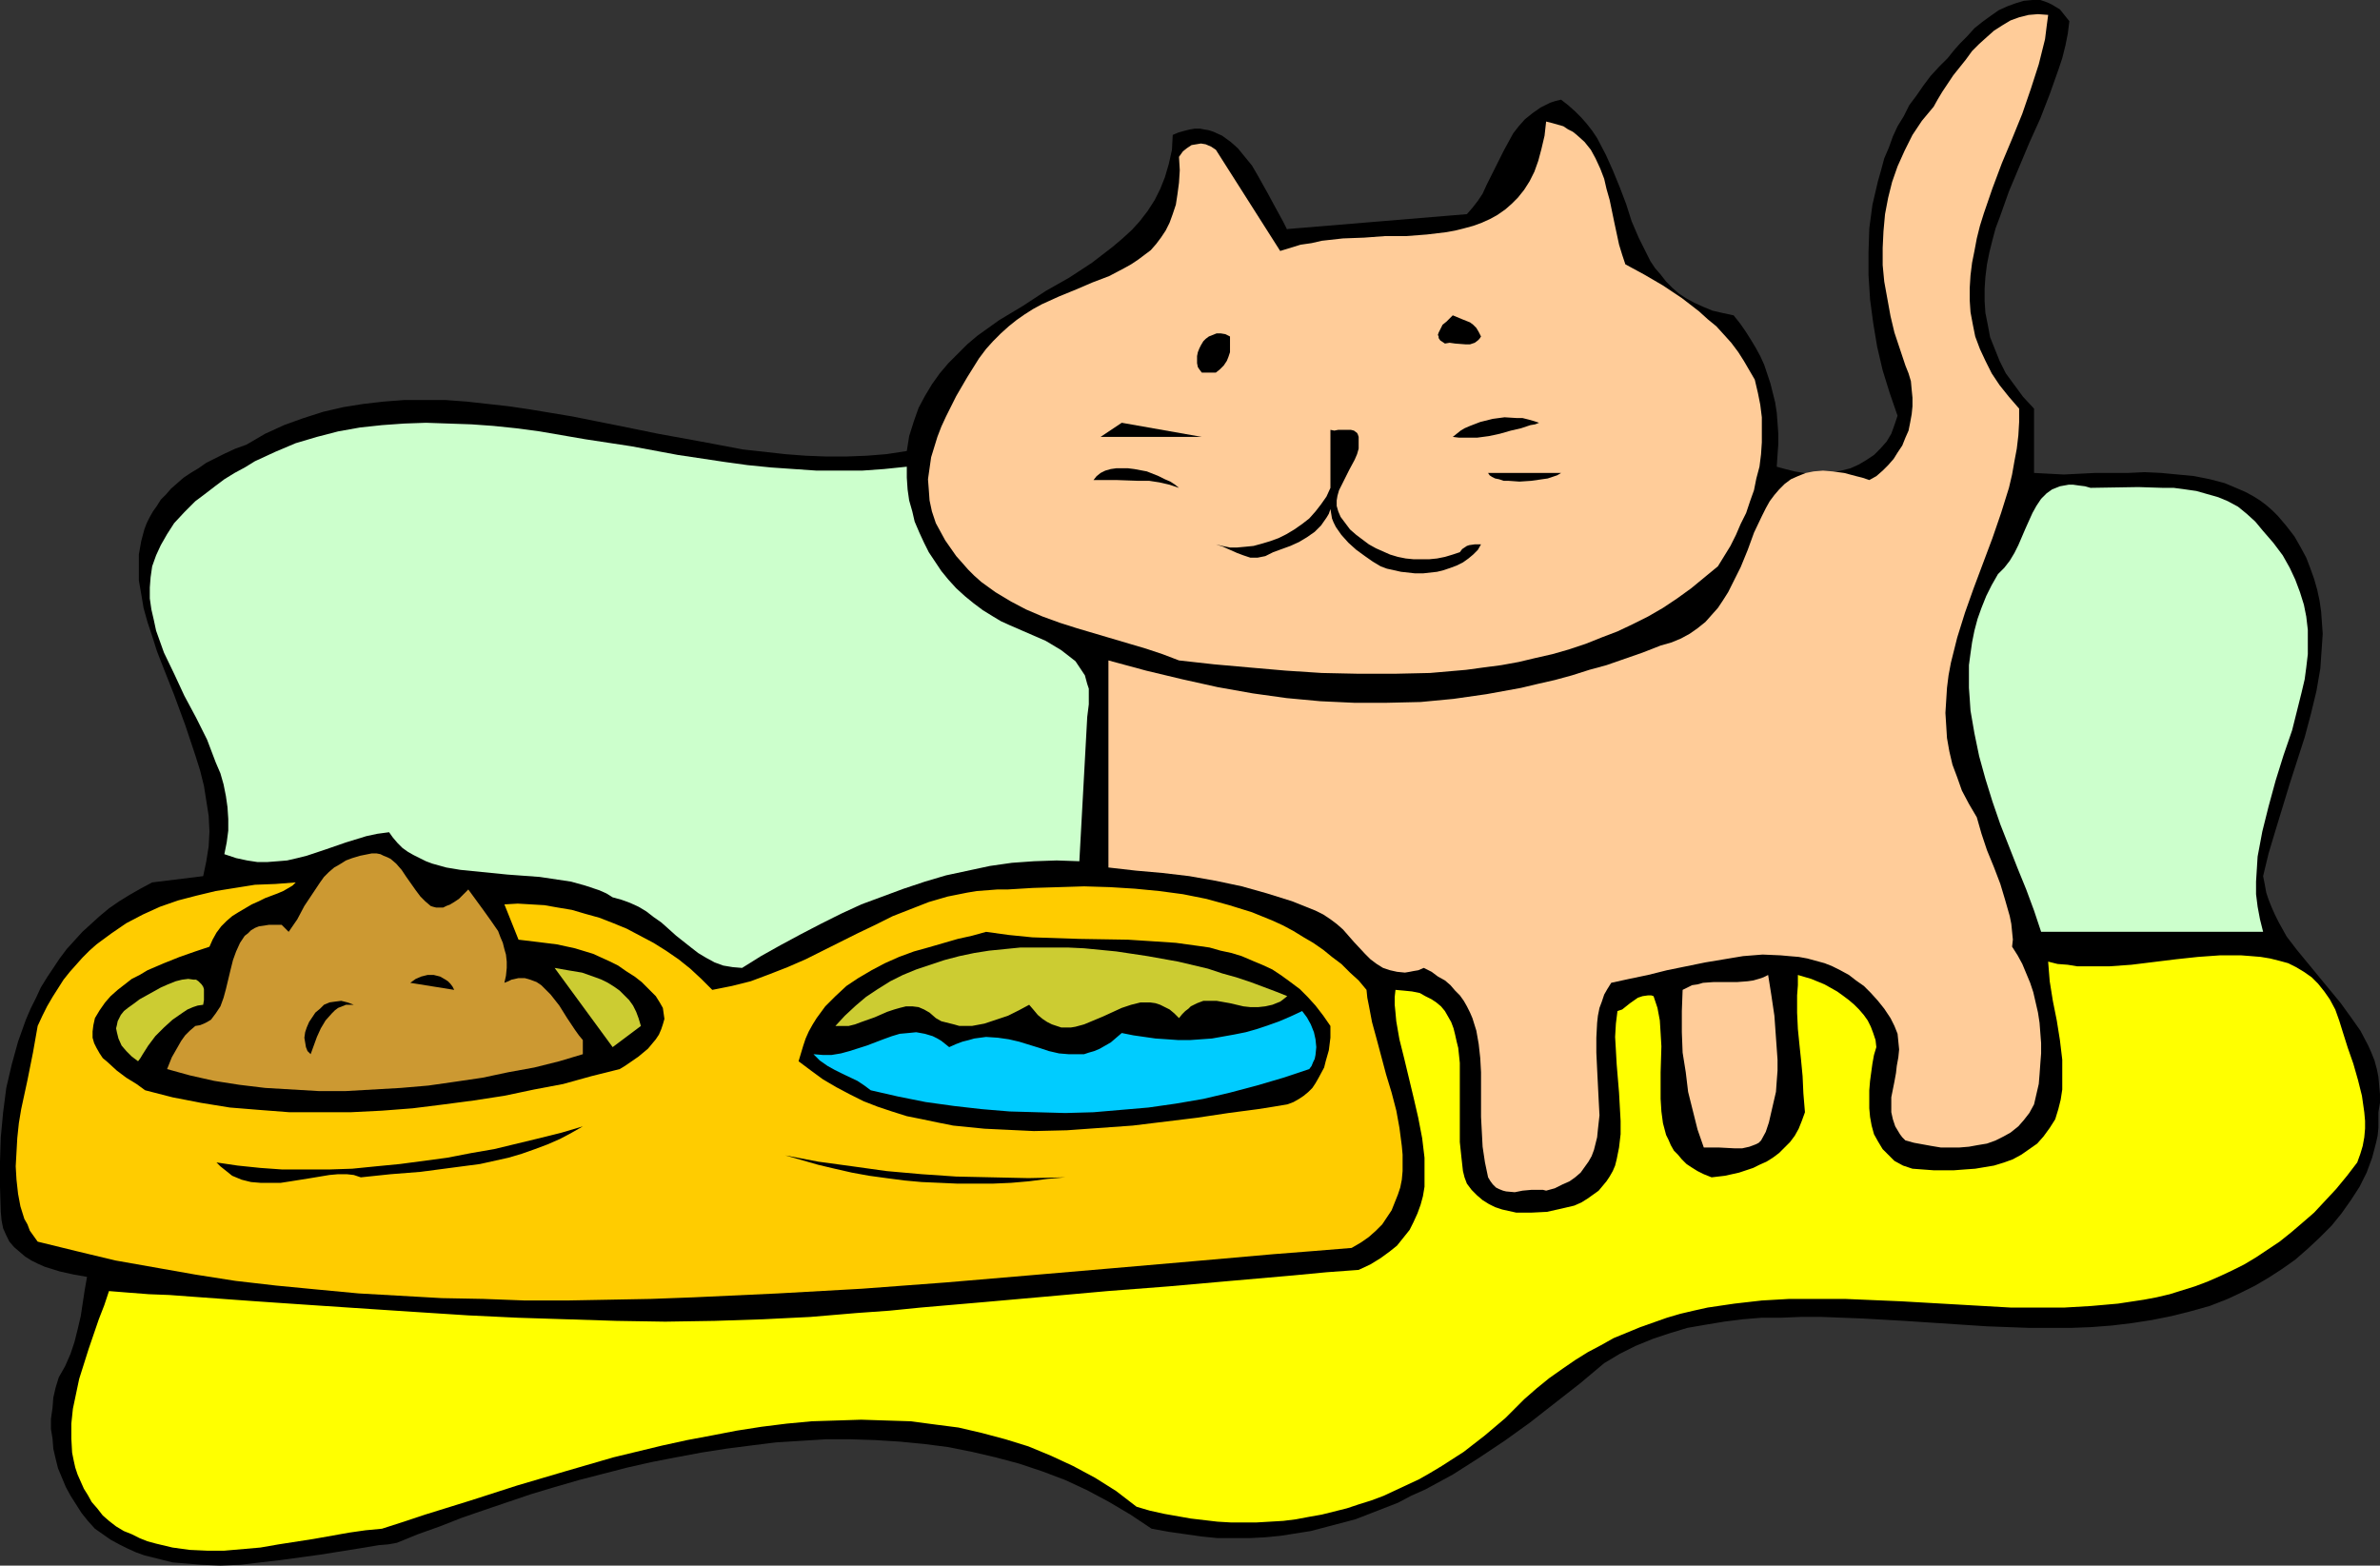
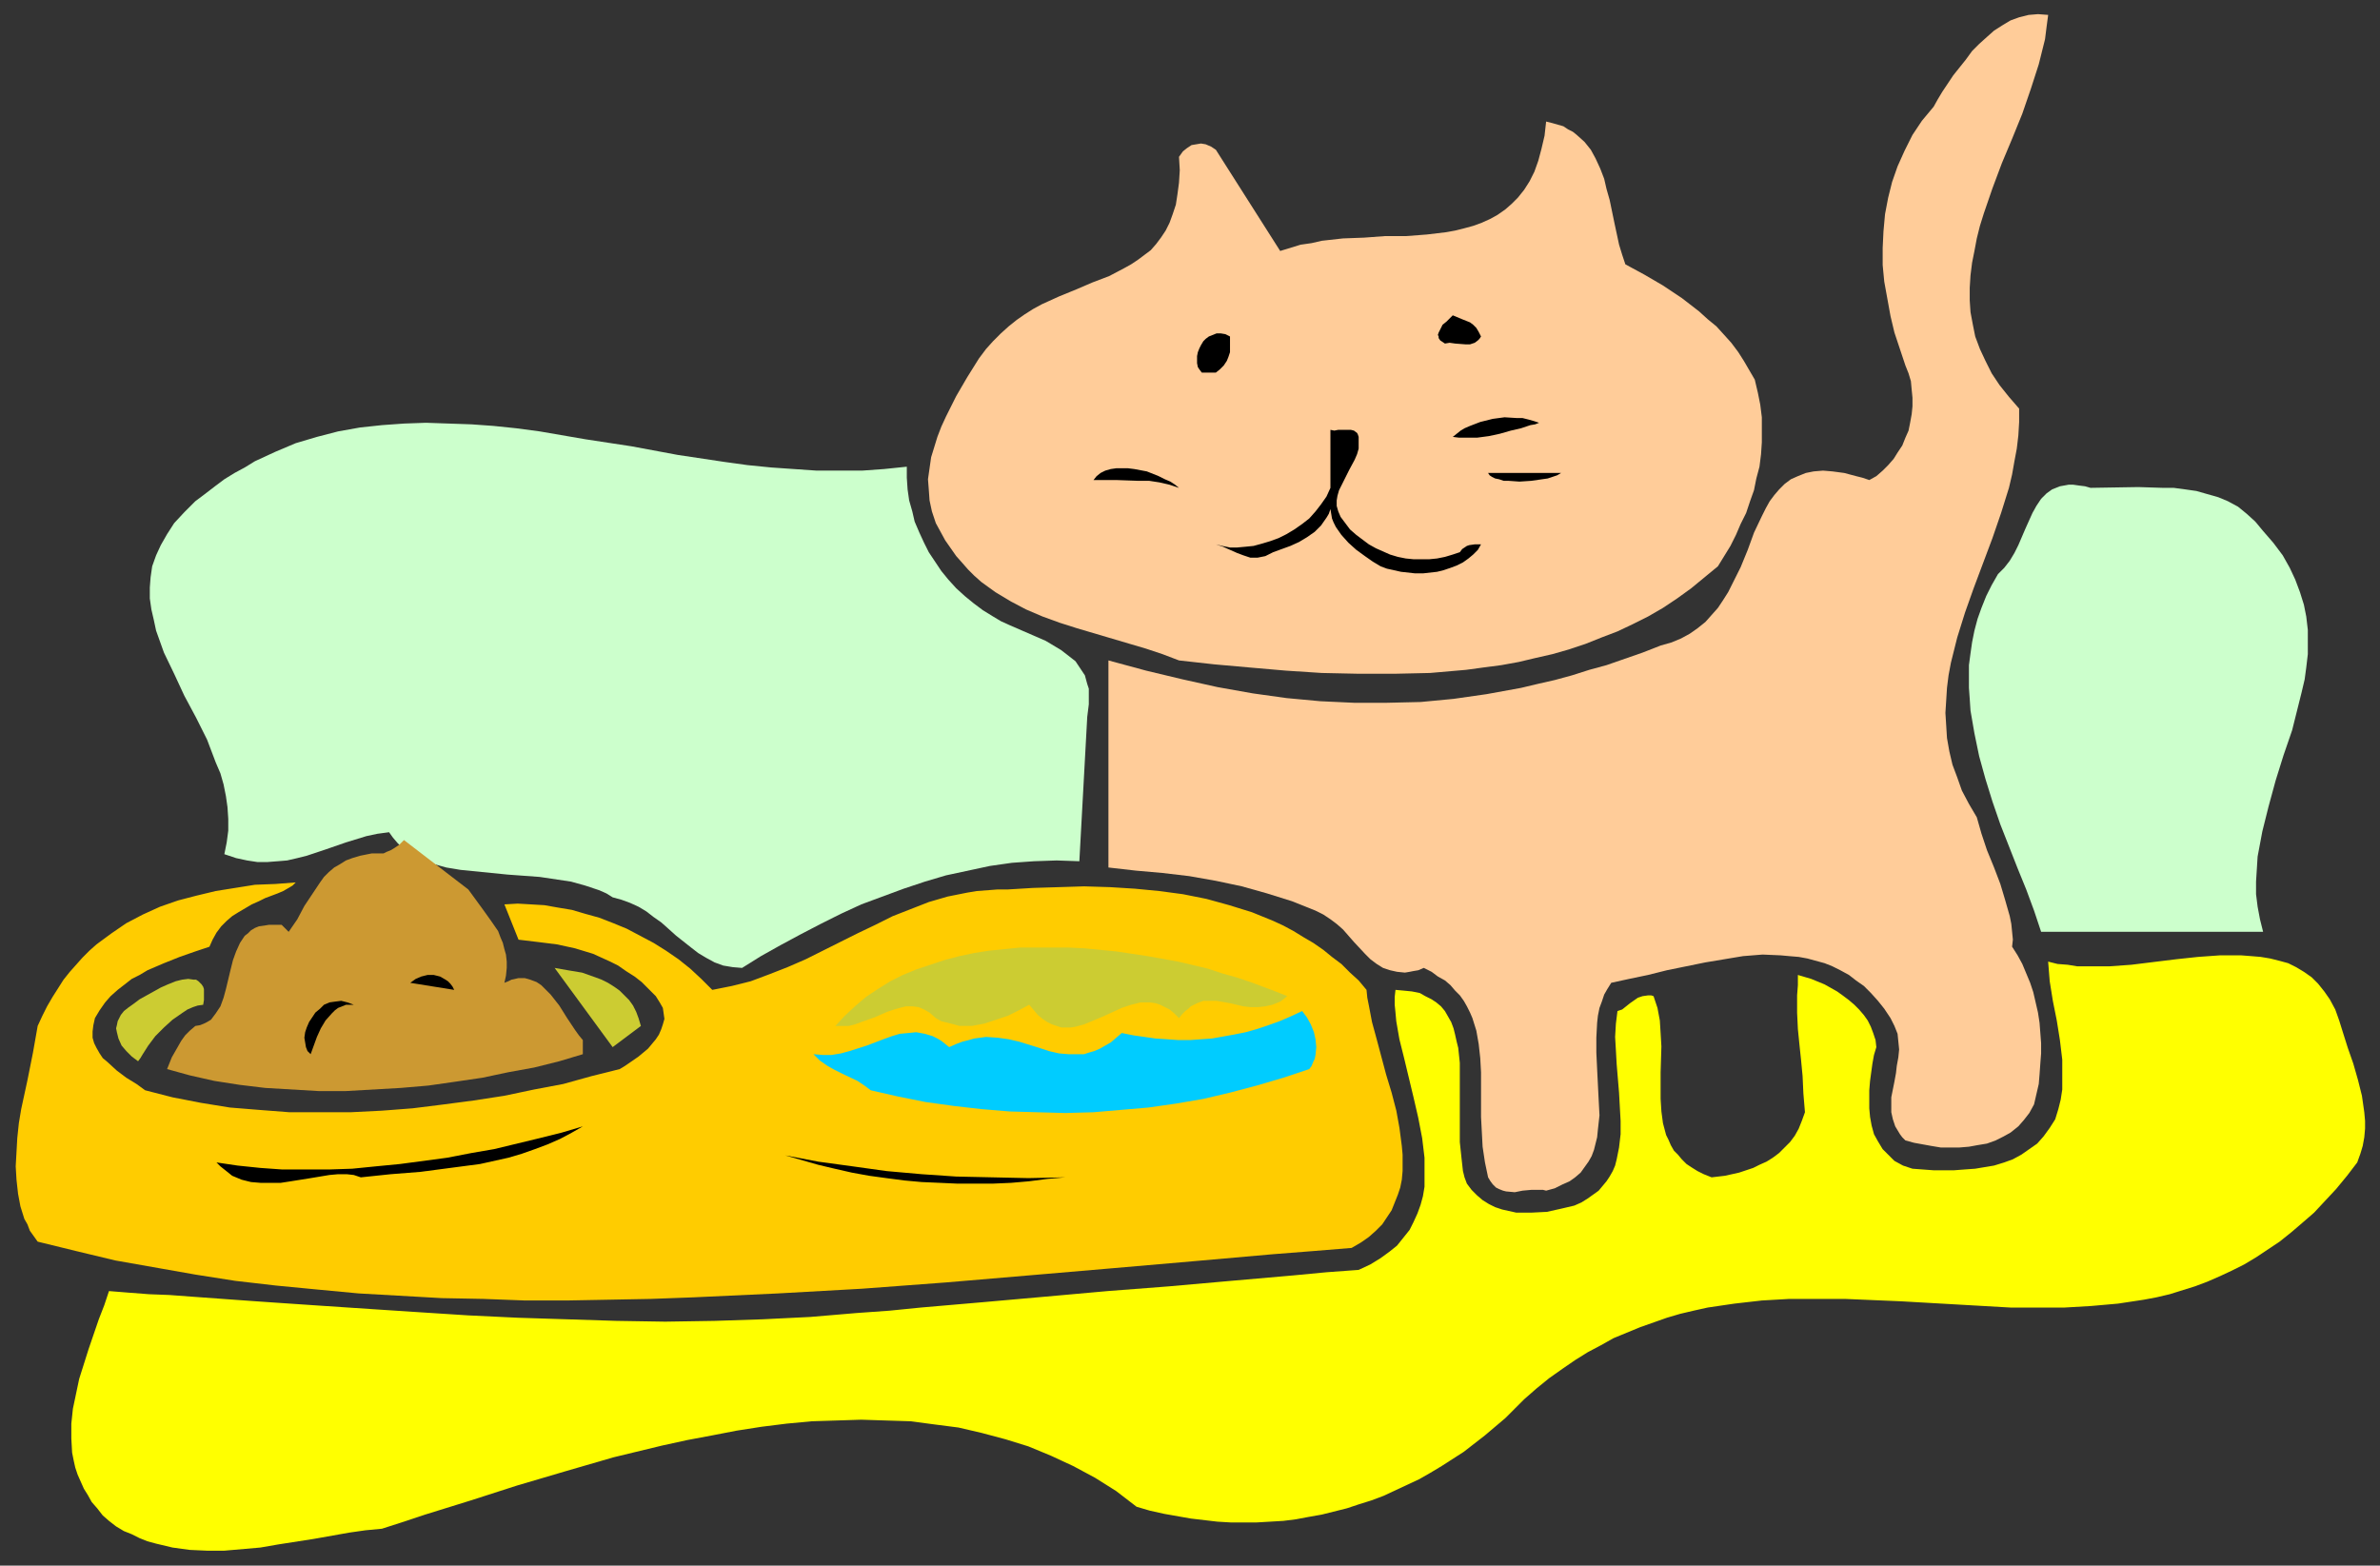
<svg xmlns="http://www.w3.org/2000/svg" xmlns:ns1="http://sodipodi.sourceforge.net/DTD/sodipodi-0.dtd" xmlns:ns2="http://www.inkscape.org/namespaces/inkscape" version="1.0" width="129.724mm" height="85.336mm" id="svg25" ns1:docname="Cat &amp; Bowl 05.wmf">
  <rect width="100%" height="100%" fill="#333333" stroke="none" />
  <ns1:namedview id="namedview25" pagecolor="#ffffff" bordercolor="#000000" borderopacity="0.25" ns2:showpageshadow="2" ns2:pageopacity="0.0" ns2:pagecheckerboard="0" ns2:deskcolor="#d1d1d1" ns2:document-units="mm" />
  <defs id="defs1">
    <pattern id="WMFhbasepattern" patternUnits="userSpaceOnUse" width="6" height="6" x="0" y="0" />
  </defs>
-   <path style="fill:#000000;fill-opacity:1;fill-rule:evenodd;stroke:none" d="m 426.3,4.363 -0.323,2.585 -0.485,2.424 -0.646,2.585 -0.808,2.424 -1.778,5.009 -1.939,5.009 -2.262,5.009 -2.101,5.009 -2.101,5.009 -1.778,5.009 -0.97,2.585 -0.646,2.424 -0.646,2.585 -0.485,2.424 -0.323,2.585 -0.162,2.424 v 2.585 l 0.162,2.424 0.485,2.424 0.485,2.585 0.97,2.424 0.97,2.424 1.293,2.585 1.778,2.424 1.778,2.424 2.262,2.424 v 0 13.25 l 3.07,0.162 3.07,0.162 3.232,-0.162 3.232,-0.162 h 6.787 l 3.394,-0.162 3.394,0.162 3.394,0.323 3.394,0.323 3.232,0.646 3.07,0.808 3.07,1.293 1.454,0.646 1.454,0.808 1.293,0.808 1.293,0.97 1.293,1.131 1.131,1.131 1.778,2.101 1.616,2.101 1.293,2.262 1.131,2.101 0.808,2.101 0.808,2.262 0.646,2.262 0.485,2.262 0.323,2.262 0.162,2.262 0.162,2.262 -0.162,2.424 -0.162,2.262 -0.162,2.424 -0.808,4.686 -1.131,4.686 -1.293,4.848 -3.07,9.534 -2.909,9.534 -1.454,4.848 -1.131,4.686 0.323,1.616 0.323,1.777 0.485,1.454 0.646,1.616 0.646,1.454 0.808,1.616 1.616,2.909 2.101,2.747 2.262,2.747 4.525,5.494 2.262,2.747 2.101,2.909 1.939,2.747 1.616,3.07 0.646,1.454 0.646,1.616 0.485,1.777 0.323,1.616 0.162,1.777 0.162,1.777 v 1.777 l -0.323,1.939 v 1.616 1.616 l -0.162,1.616 -0.323,1.454 -0.808,3.07 -1.131,3.07 -1.454,2.909 -1.778,2.747 -1.939,2.747 -2.101,2.585 -2.424,2.424 -2.424,2.262 -2.586,2.262 -2.747,1.939 -2.747,1.777 -2.747,1.616 -2.909,1.454 -2.747,1.293 -3.717,1.454 -4.04,1.131 -3.878,0.97 -4.04,0.808 -4.202,0.646 -4.04,0.485 -4.202,0.323 -4.202,0.162 h -4.363 -4.202 l -8.726,-0.323 -17.13,-1.131 -8.565,-0.485 -8.403,-0.323 h -4.202 l -4.04,0.162 h -4.04 l -3.878,0.323 -3.878,0.485 -3.878,0.646 -3.717,0.646 -3.717,1.131 -3.394,1.131 -3.555,1.454 -3.232,1.616 -3.232,1.939 -5.01,4.201 -5.171,4.04 -5.171,4.04 -5.171,3.717 -5.333,3.555 -5.333,3.393 -5.656,3.07 -2.909,1.293 -2.747,1.454 -2.909,1.131 -2.909,1.131 -2.909,1.131 -3.07,0.808 -3.07,0.808 -3.07,0.808 -3.07,0.485 -3.07,0.485 -3.232,0.323 -3.232,0.162 h -3.232 -3.394 l -3.232,-0.323 -3.394,-0.485 -3.394,-0.485 -3.555,-0.646 -4.363,-2.909 -4.363,-2.585 -4.525,-2.424 -4.525,-2.101 -4.686,-1.777 -4.848,-1.616 -4.848,-1.293 -4.848,-1.131 -4.848,-0.97 -5.01,-0.646 -5.01,-0.485 -5.171,-0.323 -5.01,-0.162 h -5.01 l -5.171,0.323 -5.171,0.323 -5.171,0.646 -5.01,0.646 -5.171,0.808 -5.171,0.97 -5.01,0.97 -5.01,1.131 -5.01,1.293 -5.01,1.293 -5.01,1.454 -4.848,1.454 -9.534,3.232 -4.686,1.616 -4.525,1.777 -4.525,1.616 -4.363,1.777 -1.778,0.323 -1.939,0.162 -3.878,0.646 -4.04,0.646 -4.04,0.646 -8.242,1.131 -4.202,0.485 -4.04,0.485 -4.202,0.162 -4.04,-0.162 -3.878,-0.323 -1.939,-0.162 -1.939,-0.485 -1.939,-0.485 -1.939,-0.485 -1.778,-0.646 -1.778,-0.808 -1.616,-0.808 -1.778,-0.97 -1.616,-1.131 -1.616,-1.131 -1.454,-1.616 -1.293,-1.616 -1.131,-1.777 -1.131,-1.777 -0.97,-1.777 -0.808,-1.939 -0.808,-1.939 -0.485,-1.939 -0.485,-2.101 -0.162,-2.101 -0.323,-1.939 v -2.101 l 0.323,-2.262 0.162,-2.101 0.485,-2.101 0.646,-2.101 1.293,-2.262 1.131,-2.585 0.808,-2.424 0.646,-2.585 0.646,-2.747 0.808,-5.332 0.485,-2.747 -2.747,-0.485 -2.909,-0.646 L 9.211,260.966 7.757,260.32 6.464,259.673 5.171,258.865 4.04,257.896 2.909,256.926 1.939,255.795 1.293,254.503 0.646,253.048 0.323,251.432 0.162,249.655 0,244.484 v -5.171 l 0.162,-5.009 0.485,-5.171 0.646,-5.009 1.131,-4.848 1.293,-4.686 0.808,-2.262 0.808,-2.262 0.97,-2.262 1.131,-2.262 0.97,-2.101 1.293,-2.101 1.293,-1.939 1.293,-1.939 1.454,-1.939 1.616,-1.777 1.616,-1.777 1.778,-1.616 1.778,-1.616 1.939,-1.616 2.101,-1.454 2.101,-1.293 2.262,-1.293 2.424,-1.293 10.504,-1.293 0.646,-3.07 0.485,-3.07 0.162,-3.07 -0.162,-3.232 -0.485,-3.07 -0.485,-3.07 -0.808,-3.232 -0.97,-3.07 -2.101,-6.302 -2.262,-6.14 -2.424,-6.14 -1.131,-2.909 -0.97,-3.07 -0.97,-2.909 -0.808,-2.909 -0.485,-2.909 -0.485,-2.747 v -2.747 -2.585 l 0.485,-2.747 0.646,-2.424 0.485,-1.293 0.646,-1.293 0.646,-1.131 0.808,-1.131 0.808,-1.293 1.131,-1.131 0.97,-1.131 1.293,-1.131 1.293,-1.131 1.454,-0.97 1.616,-0.97 1.616,-1.131 1.939,-0.97 1.939,-0.97 2.101,-0.97 2.262,-0.808 3.878,-2.262 3.878,-1.777 4.04,-1.454 4.04,-1.293 4.202,-0.97 4.04,-0.646 4.202,-0.485 4.202,-0.323 h 4.363 4.202 l 4.363,0.323 4.363,0.485 4.363,0.485 4.363,0.646 8.726,1.454 8.888,1.777 8.726,1.777 8.888,1.616 8.565,1.616 4.363,0.485 4.363,0.485 4.202,0.323 4.202,0.162 h 4.202 l 4.202,-0.162 4.04,-0.323 4.202,-0.646 0.485,-3.07 0.97,-3.07 0.97,-2.747 1.293,-2.424 1.454,-2.424 1.616,-2.262 1.778,-2.101 1.939,-1.939 1.939,-1.939 2.101,-1.777 2.262,-1.616 2.262,-1.616 4.848,-2.909 4.686,-3.07 4.848,-2.747 4.686,-3.07 2.101,-1.616 2.101,-1.616 2.101,-1.777 1.939,-1.777 1.616,-1.777 1.616,-2.101 1.454,-2.262 1.131,-2.262 0.97,-2.424 0.808,-2.747 0.646,-2.909 0.162,-3.07 1.131,-0.485 1.131,-0.323 1.293,-0.323 0.97,-0.162 h 1.131 l 0.808,0.162 0.97,0.162 0.97,0.323 1.778,0.808 1.778,1.293 1.454,1.293 1.454,1.777 1.454,1.777 1.131,1.939 2.262,4.04 1.131,2.101 0.97,1.777 0.97,1.777 0.808,1.616 v -0.162 l 37.006,-3.07 1.131,-1.293 1.131,-1.454 0.97,-1.454 0.808,-1.777 1.778,-3.555 1.778,-3.555 0.97,-1.777 0.97,-1.777 1.131,-1.454 1.293,-1.454 1.616,-1.293 1.616,-1.131 1.939,-0.97 0.97,-0.323 1.293,-0.323 1.454,1.131 1.454,1.293 1.293,1.293 1.131,1.293 1.131,1.454 0.97,1.454 1.778,3.393 1.454,3.232 1.454,3.555 1.293,3.393 1.131,3.555 1.454,3.393 1.616,3.232 0.808,1.616 0.97,1.454 1.131,1.293 1.131,1.454 1.293,1.293 1.293,1.131 1.454,0.97 1.778,0.97 1.778,0.808 1.939,0.808 2.101,0.485 2.262,0.485 1.293,1.616 1.131,1.616 1.131,1.777 0.97,1.616 0.97,1.777 0.808,1.777 0.646,1.939 0.646,1.939 0.485,1.939 0.485,1.939 0.323,2.101 0.162,2.101 0.162,2.262 v 2.101 l -0.162,2.262 -0.162,2.424 1.778,0.485 1.939,0.485 1.939,0.323 1.939,0.162 1.939,-0.162 1.939,-0.162 1.778,-0.323 1.939,-0.485 1.778,-0.808 1.616,-0.97 1.454,-0.97 1.293,-1.293 1.293,-1.454 0.97,-1.616 0.646,-1.777 0.646,-1.939 -1.616,-4.686 -1.454,-4.686 -1.131,-4.848 -0.808,-4.848 -0.646,-4.848 -0.323,-5.009 v -4.848 l 0.162,-4.848 0.646,-4.848 1.131,-4.848 0.646,-2.262 0.646,-2.424 0.97,-2.262 0.808,-2.262 0.97,-2.101 1.293,-2.101 1.131,-2.262 1.454,-1.939 1.454,-2.101 1.454,-1.939 1.778,-1.939 1.778,-1.777 1.293,-1.616 1.293,-1.454 1.454,-1.454 1.454,-1.616 1.616,-1.293 1.778,-1.293 1.616,-1.131 1.778,-0.808 1.778,-0.646 1.616,-0.485 L 418.705,0 h 1.616 l 0.97,0.323 0.808,0.323 0.646,0.323 0.808,0.485 0.808,0.485 0.646,0.808 0.646,0.808 z" id="path1" />
  <path style="fill:#ffcc99;fill-opacity:1;fill-rule:evenodd;stroke:none" d="m 421.937,3.07 -0.323,2.424 -0.323,2.585 -0.646,2.585 -0.646,2.585 -1.616,5.009 -1.778,5.171 -2.101,5.171 -2.101,5.009 -1.939,5.171 -1.778,5.171 -0.808,2.585 -0.646,2.585 -0.485,2.585 -0.485,2.424 -0.323,2.585 -0.162,2.585 v 2.585 l 0.162,2.424 0.485,2.585 0.485,2.424 0.97,2.585 1.131,2.424 1.293,2.585 1.616,2.424 1.939,2.424 2.101,2.424 v 2.747 l -0.162,2.747 -0.323,2.747 -0.485,2.585 -0.485,2.747 -0.646,2.747 -1.616,5.171 -1.778,5.171 -1.939,5.171 -1.939,5.171 -1.778,5.009 -1.616,5.171 -0.646,2.585 -0.646,2.585 -0.485,2.585 -0.323,2.585 -0.162,2.585 -0.162,2.585 0.162,2.585 0.162,2.585 0.485,2.747 0.646,2.747 0.97,2.585 0.97,2.747 1.454,2.747 1.616,2.747 0.97,3.393 1.131,3.393 1.454,3.555 1.293,3.393 0.97,3.232 0.97,3.393 0.323,1.616 0.162,1.616 0.162,1.616 -0.162,1.454 1.131,1.777 0.97,1.777 0.808,1.939 0.808,1.939 0.646,1.939 0.485,2.101 0.485,2.101 0.323,2.101 0.162,2.101 0.162,2.101 v 2.101 l -0.162,2.101 -0.162,2.262 -0.162,1.939 -0.485,2.101 -0.485,2.101 -0.97,1.777 -1.131,1.454 -1.131,1.293 -1.616,1.293 -1.454,0.808 -1.616,0.808 -1.778,0.646 -1.939,0.323 -1.778,0.323 -1.939,0.162 h -1.939 -1.939 l -1.939,-0.323 -1.778,-0.323 -1.778,-0.323 -1.778,-0.485 -0.646,-0.646 -0.485,-0.646 -0.97,-1.616 -0.485,-1.454 -0.323,-1.454 v -1.616 -1.454 l 0.646,-3.232 0.323,-1.777 0.162,-1.454 0.323,-1.777 0.162,-1.616 -0.162,-1.616 -0.162,-1.616 -0.646,-1.616 -0.808,-1.616 -1.293,-1.939 -1.293,-1.616 -1.454,-1.616 -1.454,-1.454 -1.616,-1.131 -1.454,-1.131 -1.778,-0.97 -1.616,-0.808 -1.616,-0.646 -1.778,-0.485 -1.778,-0.485 -1.778,-0.323 -1.939,-0.162 -1.778,-0.162 -3.717,-0.162 -4.04,0.323 -3.878,0.646 -3.878,0.646 -7.918,1.616 -3.878,0.97 -3.878,0.808 -3.717,0.808 -0.808,1.293 -0.646,1.131 -0.485,1.454 -0.485,1.293 -0.323,1.616 -0.162,1.454 -0.162,3.07 v 3.07 l 0.162,3.393 0.323,6.464 0.162,3.07 -0.323,2.909 -0.162,1.616 -0.323,1.293 -0.323,1.293 -0.485,1.293 -0.646,1.131 -0.808,1.131 -0.808,1.131 -1.131,0.97 -1.131,0.808 -1.454,0.646 -1.616,0.808 -1.778,0.485 -0.646,-0.162 h -0.808 -1.616 l -1.778,0.162 -1.616,0.323 -1.778,-0.162 -0.646,-0.162 -0.808,-0.323 -0.646,-0.323 -0.646,-0.646 -0.485,-0.646 -0.485,-0.808 -0.646,-3.07 -0.485,-3.232 -0.162,-3.07 -0.162,-3.07 v -9.211 l -0.162,-2.909 -0.323,-2.909 -0.485,-2.747 -0.808,-2.585 -0.485,-1.131 -0.646,-1.293 -0.646,-1.131 -0.808,-1.131 -0.97,-0.97 -0.97,-1.131 -1.131,-0.97 -1.454,-0.808 -1.293,-0.97 -1.616,-0.808 -1.131,0.485 -0.97,0.162 -0.808,0.162 -0.97,0.162 -1.616,-0.162 -1.454,-0.323 -1.454,-0.485 -1.293,-0.808 -1.293,-0.97 -1.131,-1.131 -2.262,-2.424 -2.262,-2.585 -1.293,-1.131 -1.293,-0.97 -1.454,-0.97 -1.616,-0.808 -2.424,-0.97 -2.424,-0.97 -5.171,-1.616 -5.171,-1.454 -5.333,-1.131 -5.494,-0.97 -5.494,-0.646 -5.494,-0.485 -5.656,-0.646 v -42.659 l 7.757,2.101 7.434,1.777 7.272,1.616 7.272,1.293 6.949,0.97 6.949,0.646 6.949,0.323 h 6.787 l 6.949,-0.162 6.787,-0.646 6.787,-0.97 7.11,-1.293 3.394,-0.808 3.555,-0.808 3.555,-0.97 3.555,-1.131 3.555,-0.97 3.717,-1.293 3.717,-1.293 3.717,-1.454 2.262,-0.646 1.939,-0.808 1.778,-0.97 1.616,-1.131 1.616,-1.293 1.293,-1.454 1.293,-1.454 0.97,-1.454 1.131,-1.777 0.808,-1.616 1.778,-3.555 1.454,-3.555 1.293,-3.555 1.616,-3.393 0.808,-1.616 0.808,-1.454 0.97,-1.293 0.97,-1.131 1.131,-1.131 1.293,-0.97 1.454,-0.646 1.616,-0.646 1.616,-0.323 1.939,-0.162 1.939,0.162 2.424,0.323 2.424,0.646 1.293,0.323 1.454,0.485 1.454,-0.808 1.293,-1.131 1.131,-1.131 1.131,-1.293 0.808,-1.293 0.97,-1.454 0.646,-1.616 0.646,-1.454 0.323,-1.616 0.323,-1.777 0.162,-1.616 v -1.777 l -0.162,-1.616 -0.162,-1.777 -0.485,-1.616 -0.646,-1.616 -1.131,-3.393 -1.131,-3.393 -0.808,-3.393 -0.646,-3.555 -0.646,-3.555 -0.323,-3.393 v -3.555 l 0.162,-3.393 0.323,-3.555 0.646,-3.393 0.808,-3.232 1.131,-3.232 1.454,-3.232 1.616,-3.232 1.939,-2.909 2.424,-2.909 0.808,-1.454 0.97,-1.616 2.262,-3.393 2.586,-3.232 1.293,-1.777 1.454,-1.454 1.616,-1.454 1.454,-1.293 1.778,-1.131 1.616,-0.97 1.778,-0.646 1.939,-0.485 1.939,-0.162 z" id="path2" />
  <path style="fill:#ffcc99;fill-opacity:1;fill-rule:evenodd;stroke:none" d="m 334.835,54.455 3.878,2.101 3.878,2.262 3.878,2.585 3.555,2.747 1.778,1.616 1.778,1.454 1.616,1.777 1.454,1.616 1.454,1.939 1.131,1.777 1.131,1.939 1.131,1.939 0.646,2.747 0.485,2.424 0.323,2.585 v 2.585 2.585 l -0.162,2.424 -0.323,2.585 -0.646,2.424 -0.485,2.424 -0.808,2.262 -0.808,2.424 -1.131,2.262 -0.97,2.262 -1.131,2.262 -2.586,4.201 -2.747,2.262 -2.747,2.262 -2.909,2.101 -2.909,1.939 -3.07,1.777 -3.232,1.616 -3.07,1.454 -3.394,1.293 -3.232,1.293 -3.394,1.131 -3.394,0.97 -3.555,0.808 -3.394,0.808 -3.555,0.646 -3.717,0.485 -3.555,0.485 -3.717,0.323 -3.717,0.323 -7.272,0.162 h -7.434 l -7.595,-0.162 -7.434,-0.485 -7.434,-0.646 -7.272,-0.646 -7.272,-0.808 -3.394,-1.293 -3.394,-1.131 -7.11,-2.101 -7.11,-2.101 -3.555,-1.131 -3.555,-1.293 -3.394,-1.454 -3.07,-1.616 -3.232,-1.939 -2.909,-2.101 -1.454,-1.293 -1.293,-1.293 -1.131,-1.293 -1.293,-1.454 -1.131,-1.616 -1.131,-1.616 -0.97,-1.777 -0.97,-1.777 -0.808,-2.424 -0.485,-2.262 -0.162,-2.262 -0.162,-2.101 0.323,-2.262 0.323,-2.262 0.646,-2.101 0.646,-2.101 0.808,-2.101 0.97,-2.101 2.101,-4.201 2.262,-3.878 2.424,-3.878 1.454,-1.939 1.454,-1.616 1.616,-1.616 1.616,-1.454 1.616,-1.293 1.616,-1.131 1.778,-1.131 1.778,-0.97 3.555,-1.616 3.555,-1.454 3.394,-1.454 3.394,-1.293 3.07,-1.616 1.454,-0.808 1.454,-0.97 1.293,-0.97 1.293,-0.97 1.131,-1.293 0.97,-1.293 0.97,-1.454 0.808,-1.616 0.646,-1.777 0.646,-1.939 0.323,-2.101 0.323,-2.424 0.162,-2.585 -0.162,-2.747 0.808,-1.131 0.808,-0.646 0.97,-0.646 0.97,-0.162 0.97,-0.162 0.97,0.162 1.131,0.485 0.97,0.646 13.251,20.845 2.101,-0.646 2.101,-0.646 2.262,-0.323 2.101,-0.485 4.363,-0.485 4.363,-0.162 4.363,-0.323 h 4.363 l 4.202,-0.323 4.04,-0.485 1.778,-0.323 1.939,-0.485 1.778,-0.485 1.778,-0.646 1.778,-0.808 1.454,-0.808 1.616,-1.131 1.293,-1.131 1.293,-1.293 1.293,-1.616 1.131,-1.777 0.97,-1.939 0.808,-2.262 0.646,-2.424 0.646,-2.747 0.323,-2.909 1.293,0.323 1.131,0.323 1.131,0.323 0.97,0.646 0.97,0.485 0.808,0.646 1.616,1.454 1.293,1.616 0.97,1.777 0.97,2.101 0.808,2.101 0.485,2.101 0.646,2.262 0.97,4.686 0.97,4.524 0.646,2.101 z" id="path3" />
  <path style="fill:#000000;fill-opacity:1;fill-rule:evenodd;stroke:none" d="m 305.1,69.322 -0.323,0.485 -0.323,0.323 -0.646,0.485 -0.97,0.323 h -0.97 l -2.101,-0.162 -1.131,-0.162 -0.97,0.162 -0.485,-0.323 -0.485,-0.323 -0.323,-0.485 v -0.323 l -0.162,-0.323 0.162,-0.485 0.323,-0.646 0.485,-0.97 0.808,-0.646 0.646,-0.646 0.646,-0.646 1.939,0.808 1.616,0.646 0.646,0.485 0.646,0.646 0.485,0.808 z" id="path4" />
  <path style="fill:#000000;fill-opacity:1;fill-rule:evenodd;stroke:none" d="m 253.389,69.322 v 1.131 0.97 1.131 l -0.323,0.97 -0.323,0.808 -0.646,0.97 -0.808,0.808 -0.808,0.646 h -2.909 l -0.485,-0.646 -0.323,-0.485 -0.162,-0.808 v -1.454 l 0.162,-0.808 0.323,-0.808 0.323,-0.646 0.485,-0.808 0.485,-0.485 0.646,-0.485 0.808,-0.323 0.808,-0.323 h 0.808 l 0.97,0.162 z" id="path5" />
  <path style="fill:#000000;fill-opacity:1;fill-rule:evenodd;stroke:none" d="m 317.059,87.096 -0.808,0.323 -0.97,0.162 -1.939,0.646 -2.101,0.485 -2.262,0.646 -2.262,0.485 -2.424,0.323 h -2.424 -1.293 l -1.293,-0.162 0.808,-0.646 0.808,-0.646 0.808,-0.485 1.131,-0.485 2.101,-0.808 2.586,-0.646 2.424,-0.323 2.586,0.162 h 1.131 l 1.293,0.323 1.131,0.323 z" id="path6" />
  <path style="fill:#ccffcc;fill-opacity:1;fill-rule:evenodd;stroke:none" d="m 186.809,96.145 v 2.262 l 0.162,2.424 0.323,2.262 0.646,2.262 0.485,2.101 0.97,2.262 0.97,2.101 0.97,1.939 1.293,1.939 1.293,1.939 1.454,1.777 1.616,1.777 1.778,1.616 1.778,1.454 1.939,1.454 2.101,1.293 1.616,0.97 1.778,0.808 3.717,1.616 3.717,1.616 1.616,0.97 1.616,0.97 1.454,1.131 1.454,1.131 0.97,1.454 0.97,1.454 0.485,1.777 0.323,0.97 v 1.131 0.97 1.131 l -0.162,1.293 -0.162,1.293 -1.616,29.571 v 0.162 l -4.686,-0.162 -4.686,0.162 -4.525,0.323 -4.525,0.646 -4.525,0.97 -4.525,0.97 -4.363,1.293 -4.363,1.454 -4.363,1.616 -4.363,1.616 -4.202,1.939 -4.202,2.101 -4.04,2.101 -4.202,2.262 -4.04,2.262 -3.878,2.424 -1.939,-0.162 -1.939,-0.323 -1.778,-0.646 -1.778,-0.97 -1.616,-0.97 -1.454,-1.131 -3.07,-2.424 -1.616,-1.454 -1.454,-1.293 -1.616,-1.131 -1.454,-1.131 -1.616,-0.97 -1.778,-0.808 -1.778,-0.646 -1.778,-0.485 -1.293,-0.808 -1.454,-0.646 -2.909,-0.97 -2.909,-0.808 -3.232,-0.485 -3.232,-0.485 -6.626,-0.485 -3.232,-0.323 -3.232,-0.323 -3.232,-0.323 -2.909,-0.485 -2.909,-0.808 -1.293,-0.485 -1.293,-0.646 -1.293,-0.646 -1.131,-0.646 -1.131,-0.808 -0.97,-0.97 -0.97,-1.131 -0.808,-1.131 -2.424,0.323 -2.262,0.485 -2.101,0.646 -2.101,0.646 -4.202,1.454 -3.878,1.293 -1.939,0.485 -2.101,0.485 -1.939,0.162 -2.101,0.162 H 53.005 l -2.101,-0.323 -2.262,-0.485 -2.424,-0.808 0.485,-2.424 0.323,-2.424 v -2.424 l -0.162,-2.424 -0.323,-2.262 -0.485,-2.424 -0.646,-2.262 -0.97,-2.262 -1.778,-4.686 -2.262,-4.524 -2.424,-4.524 -2.101,-4.524 -2.101,-4.363 -0.808,-2.262 -0.808,-2.262 -0.485,-2.262 -0.485,-2.101 -0.323,-2.262 v -2.262 l 0.162,-2.101 0.323,-2.262 0.808,-2.262 0.97,-2.101 1.293,-2.262 1.454,-2.262 2.101,-2.262 0.97,-0.97 1.293,-1.293 1.939,-1.454 2.101,-1.616 1.939,-1.454 2.101,-1.293 2.101,-1.131 2.101,-1.293 4.202,-1.939 4.202,-1.777 4.363,-1.293 4.363,-1.131 4.525,-0.808 4.525,-0.485 4.525,-0.323 4.525,-0.162 4.686,0.162 4.686,0.162 4.525,0.323 4.686,0.485 4.848,0.646 9.373,1.616 9.534,1.454 9.534,1.777 9.696,1.454 4.686,0.646 4.848,0.485 4.686,0.323 4.686,0.323 h 4.686 4.686 l 4.525,-0.323 z" id="path7" />
-   <path style="fill:#000000;fill-opacity:1;fill-rule:evenodd;stroke:none" d="m 226.725,90.005 4.363,-2.909 16.483,2.909 z" id="path8" />
  <path style="fill:#000000;fill-opacity:1;fill-rule:evenodd;stroke:none" d="m 279.891,90.005 v 1.131 1.293 l -0.323,1.131 -0.485,1.131 -1.131,2.101 -1.131,2.262 -0.97,1.939 -0.323,1.131 -0.162,0.97 v 1.131 l 0.323,1.131 0.485,1.131 0.97,1.293 0.97,1.293 1.293,1.131 1.293,0.97 1.293,0.97 1.454,0.808 1.454,0.646 1.454,0.646 1.616,0.485 1.616,0.323 1.616,0.162 h 1.616 1.616 l 1.616,-0.162 1.616,-0.323 1.616,-0.485 1.454,-0.485 0.485,-0.646 0.485,-0.323 0.485,-0.323 0.485,-0.162 1.131,-0.162 h 1.293 l -0.646,1.131 -0.97,0.97 -0.97,0.808 -1.131,0.808 -1.293,0.646 -1.293,0.485 -1.454,0.485 -1.293,0.323 -1.454,0.162 -1.454,0.162 h -1.616 l -1.454,-0.162 -1.454,-0.162 -1.454,-0.323 -1.454,-0.323 -1.293,-0.485 -1.616,-0.97 -1.616,-1.131 -1.778,-1.293 -1.616,-1.454 -1.454,-1.616 -1.131,-1.616 -0.485,-0.97 -0.323,-0.808 -0.162,-0.97 -0.162,-0.97 -0.323,0.97 -0.485,0.808 -1.131,1.616 -1.293,1.293 -1.616,1.131 -1.616,0.97 -1.778,0.808 -3.555,1.293 -0.97,0.485 -0.646,0.323 -0.808,0.162 -0.808,0.162 h -1.454 l -1.454,-0.485 -1.293,-0.485 -1.454,-0.646 -1.454,-0.646 -1.454,-0.485 1.293,0.323 1.616,0.323 h 1.454 l 1.778,-0.162 1.616,-0.162 1.778,-0.485 1.616,-0.485 1.778,-0.646 1.616,-0.808 1.616,-0.97 1.616,-1.131 1.454,-1.131 1.293,-1.454 1.131,-1.454 1.131,-1.616 0.808,-1.777 V 88.551 l 0.808,0.162 0.808,-0.162 h 1.778 0.808 l 0.646,0.162 0.646,0.485 0.162,0.323 z" id="path9" />
  <path style="fill:#000000;fill-opacity:1;fill-rule:evenodd;stroke:none" d="m 242.885,100.508 -1.939,-0.646 -2.101,-0.485 -2.101,-0.323 h -2.262 l -4.525,-0.162 h -4.686 l 0.646,-0.808 0.808,-0.646 0.97,-0.485 1.131,-0.323 1.131,-0.162 h 1.131 1.293 l 1.293,0.162 2.586,0.485 2.424,0.97 1.293,0.646 1.131,0.485 0.97,0.646 z" id="path10" />
  <path style="fill:#000000;fill-opacity:1;fill-rule:evenodd;stroke:none" d="m 321.584,97.438 -0.808,0.485 -0.97,0.323 -0.97,0.323 -1.131,0.162 -2.262,0.323 -2.424,0.162 -2.262,-0.162 h -0.97 l -0.97,-0.323 -0.808,-0.162 -0.646,-0.323 -0.485,-0.323 -0.323,-0.485 z" id="path11" />
  <path style="fill:#ccffcc;fill-opacity:1;fill-rule:evenodd;stroke:none" d="m 466.215,109.396 2.101,2.424 1.939,2.585 1.454,2.585 1.131,2.424 0.97,2.585 0.808,2.585 0.485,2.424 0.323,2.747 v 2.585 2.424 l -0.323,2.747 -0.323,2.424 -0.646,2.747 -0.646,2.585 -1.293,5.171 -1.778,5.171 -1.616,5.171 -1.454,5.332 -1.293,5.171 -0.485,2.585 -0.485,2.585 -0.162,2.585 -0.162,2.585 v 2.585 l 0.323,2.585 0.485,2.585 0.646,2.585 h -45.733 l -1.454,-4.363 -1.616,-4.363 -1.778,-4.363 -1.778,-4.524 -1.778,-4.524 -1.616,-4.686 -1.454,-4.686 -1.293,-4.686 -0.97,-4.686 -0.808,-4.686 -0.162,-2.424 -0.162,-2.262 v -2.424 -2.262 l 0.323,-2.424 0.323,-2.262 0.485,-2.424 0.646,-2.424 0.808,-2.262 0.97,-2.424 1.131,-2.262 1.293,-2.262 1.293,-1.293 1.131,-1.454 0.97,-1.616 0.808,-1.616 1.454,-3.393 1.454,-3.232 0.808,-1.454 0.97,-1.454 1.131,-1.131 1.131,-0.808 1.616,-0.646 1.778,-0.323 h 0.97 l 1.131,0.162 1.293,0.162 1.131,0.323 9.858,-0.162 5.01,0.162 h 2.262 l 2.424,0.323 2.262,0.323 2.262,0.646 2.262,0.646 1.939,0.808 2.101,1.131 1.778,1.454 1.778,1.616 z" id="path12" />
-   <path style="fill:#cc9932;fill-opacity:1;fill-rule:evenodd;stroke:none" d="m 96.475,183.242 3.07,4.201 1.616,2.262 1.454,2.101 0.485,1.293 0.485,1.131 0.323,1.293 0.323,1.131 0.162,1.454 v 1.293 l -0.162,1.616 -0.323,1.454 0.808,-0.323 0.646,-0.323 1.454,-0.323 h 1.293 l 1.131,0.323 1.293,0.485 0.97,0.646 0.97,0.97 0.97,0.97 1.778,2.262 1.616,2.585 1.616,2.424 0.808,1.131 0.808,0.97 v 2.909 l -4.848,1.454 -5.171,1.293 -5.333,0.97 -5.333,1.131 -5.494,0.808 -5.656,0.808 -5.656,0.485 -5.656,0.323 -5.656,0.323 h -5.656 l -5.494,-0.323 -5.494,-0.323 -5.333,-0.646 -5.171,-0.808 -5.01,-1.131 -4.686,-1.293 0.97,-2.424 1.293,-2.262 0.646,-1.131 0.808,-1.131 0.97,-0.97 1.131,-0.97 0.97,-0.162 0.808,-0.323 0.646,-0.323 0.808,-0.485 0.485,-0.646 0.485,-0.646 0.97,-1.454 0.646,-1.777 0.485,-1.777 0.97,-4.04 0.485,-1.939 0.646,-1.777 0.808,-1.777 0.97,-1.454 0.646,-0.485 0.646,-0.646 0.808,-0.485 0.808,-0.323 1.131,-0.162 0.97,-0.162 h 1.293 1.293 l 1.454,1.454 1.778,-2.585 1.454,-2.747 1.616,-2.424 1.616,-2.424 0.808,-1.131 0.97,-0.97 1.131,-0.97 1.131,-0.646 1.293,-0.808 1.293,-0.485 1.616,-0.485 1.616,-0.323 0.808,-0.162 h 0.97 l 0.808,0.162 0.646,0.323 0.808,0.323 0.646,0.323 1.131,0.97 1.131,1.293 0.97,1.454 1.939,2.747 0.97,1.293 0.97,0.97 1.131,0.97 0.485,0.162 0.646,0.162 h 0.646 0.808 l 0.646,-0.323 0.808,-0.323 0.808,-0.485 0.97,-0.646 0.97,-0.97 z" id="path13" />
+   <path style="fill:#cc9932;fill-opacity:1;fill-rule:evenodd;stroke:none" d="m 96.475,183.242 3.07,4.201 1.616,2.262 1.454,2.101 0.485,1.293 0.485,1.131 0.323,1.293 0.323,1.131 0.162,1.454 v 1.293 l -0.162,1.616 -0.323,1.454 0.808,-0.323 0.646,-0.323 1.454,-0.323 h 1.293 l 1.131,0.323 1.293,0.485 0.97,0.646 0.97,0.97 0.97,0.97 1.778,2.262 1.616,2.585 1.616,2.424 0.808,1.131 0.808,0.97 v 2.909 l -4.848,1.454 -5.171,1.293 -5.333,0.97 -5.333,1.131 -5.494,0.808 -5.656,0.808 -5.656,0.485 -5.656,0.323 -5.656,0.323 h -5.656 l -5.494,-0.323 -5.494,-0.323 -5.333,-0.646 -5.171,-0.808 -5.01,-1.131 -4.686,-1.293 0.97,-2.424 1.293,-2.262 0.646,-1.131 0.808,-1.131 0.97,-0.97 1.131,-0.97 0.97,-0.162 0.808,-0.323 0.646,-0.323 0.808,-0.485 0.485,-0.646 0.485,-0.646 0.97,-1.454 0.646,-1.777 0.485,-1.777 0.97,-4.04 0.485,-1.939 0.646,-1.777 0.808,-1.777 0.97,-1.454 0.646,-0.485 0.646,-0.646 0.808,-0.485 0.808,-0.323 1.131,-0.162 0.97,-0.162 h 1.293 1.293 l 1.454,1.454 1.778,-2.585 1.454,-2.747 1.616,-2.424 1.616,-2.424 0.808,-1.131 0.97,-0.97 1.131,-0.97 1.131,-0.646 1.293,-0.808 1.293,-0.485 1.616,-0.485 1.616,-0.323 0.808,-0.162 h 0.97 h 0.646 0.808 l 0.646,-0.323 0.808,-0.323 0.808,-0.485 0.97,-0.646 0.97,-0.97 z" id="path13" />
  <path style="fill:#ffcc00;fill-opacity:1;fill-rule:evenodd;stroke:none" d="m 60.923,181.788 -0.646,0.646 -0.808,0.485 -1.131,0.646 -1.131,0.485 -2.586,0.97 -1.293,0.646 -1.454,0.646 -2.747,1.616 -1.293,0.808 -1.131,0.97 -1.131,1.131 -0.97,1.293 -0.808,1.454 -0.646,1.454 -2.909,0.97 -3.232,1.131 -3.232,1.293 -3.394,1.454 -1.616,0.97 -1.616,0.808 -1.454,1.131 -1.454,1.131 -1.454,1.293 -1.131,1.293 -1.131,1.616 -0.97,1.616 -0.323,1.454 -0.162,1.293 v 1.293 l 0.323,1.131 0.485,0.97 0.646,1.131 0.646,0.97 0.97,0.808 1.939,1.777 1.939,1.454 2.101,1.293 1.778,1.293 5.656,1.454 5.818,1.131 5.979,0.97 5.979,0.485 6.302,0.485 h 6.302 6.302 l 6.464,-0.323 6.302,-0.485 6.464,-0.808 6.141,-0.808 6.302,-0.97 6.141,-1.293 5.979,-1.131 5.818,-1.616 5.818,-1.454 0.808,-0.485 0.97,-0.646 2.101,-1.454 1.939,-1.616 1.616,-1.939 0.646,-0.97 0.485,-1.131 0.323,-0.97 0.323,-1.131 -0.162,-1.131 -0.162,-1.131 -0.646,-1.131 -0.808,-1.293 -1.454,-1.454 -1.454,-1.454 -1.454,-1.131 -1.778,-1.131 -1.616,-1.131 -1.616,-0.808 -1.778,-0.808 -1.778,-0.808 -3.717,-1.131 -3.717,-0.808 -3.878,-0.485 -4.04,-0.485 -2.909,-7.271 2.747,-0.162 2.747,0.162 2.747,0.162 2.747,0.485 2.909,0.485 2.747,0.808 2.909,0.808 2.909,1.131 2.747,1.131 2.747,1.454 2.747,1.454 2.586,1.616 2.586,1.777 2.424,1.939 2.262,2.101 2.262,2.262 4.04,-0.808 3.878,-0.97 3.878,-1.454 3.717,-1.454 3.717,-1.616 3.555,-1.777 7.11,-3.555 3.717,-1.777 3.555,-1.777 3.717,-1.454 3.717,-1.454 3.878,-1.131 4.04,-0.808 1.939,-0.323 2.101,-0.162 2.101,-0.162 h 2.101 l 5.333,-0.323 5.333,-0.162 5.171,-0.162 5.333,0.162 5.171,0.323 5.01,0.485 4.848,0.646 4.848,0.97 4.686,1.293 4.686,1.454 4.363,1.777 2.101,0.97 2.101,1.131 2.101,1.293 1.939,1.131 2.101,1.454 1.778,1.454 1.939,1.454 1.778,1.777 1.778,1.616 1.616,1.939 0.162,1.616 0.323,1.616 0.646,3.393 0.97,3.555 1.939,7.271 1.131,3.717 0.97,3.717 0.646,3.555 0.485,3.717 0.162,1.777 v 1.616 1.777 l -0.162,1.777 -0.323,1.616 -0.485,1.454 -0.646,1.616 -0.646,1.616 -0.97,1.454 -0.97,1.454 -1.293,1.293 -1.454,1.293 -1.616,1.131 -1.939,1.131 -7.918,0.646 -8.242,0.646 -16.483,1.454 -16.806,1.454 -16.968,1.454 -17.13,1.454 -17.291,1.293 -17.291,0.97 -17.453,0.808 -8.726,0.323 -8.565,0.162 -8.726,0.162 h -8.726 l -8.565,-0.323 -8.565,-0.162 -8.565,-0.485 -8.565,-0.485 -8.565,-0.808 -8.403,-0.808 -8.403,-0.97 -8.242,-1.293 -8.242,-1.454 -8.242,-1.454 -8.08,-1.939 -7.918,-1.939 -0.808,-1.131 -0.808,-1.131 -0.485,-1.293 -0.646,-1.131 -0.808,-2.585 -0.485,-2.585 -0.323,-2.909 -0.162,-2.747 0.162,-2.909 0.162,-2.909 0.323,-3.07 0.485,-2.909 1.293,-5.979 1.131,-5.656 0.485,-2.747 0.485,-2.747 0.97,-2.101 0.97,-1.939 1.131,-1.939 1.131,-1.777 1.131,-1.777 1.293,-1.616 1.293,-1.454 1.293,-1.454 1.454,-1.454 1.454,-1.293 3.07,-2.262 3.07,-2.101 3.394,-1.777 3.555,-1.616 3.717,-1.293 3.717,-0.97 4.04,-0.97 4.04,-0.646 4.04,-0.646 4.202,-0.162 z" id="path14" />
-   <path style="fill:#000000;fill-opacity:1;fill-rule:evenodd;stroke:none" d="m 274.073,211.358 v 2.424 l -0.323,2.585 -0.646,2.262 -0.323,1.293 -1.131,2.101 -0.646,1.131 -0.646,0.97 -0.808,0.808 -0.97,0.808 -0.97,0.646 -1.131,0.646 -1.293,0.485 -2.909,0.485 -3.07,0.485 -6.141,0.808 -6.464,0.97 -6.626,0.808 -6.626,0.808 -6.787,0.485 -6.787,0.485 -6.787,0.162 -6.787,-0.323 -3.394,-0.162 -3.232,-0.323 -3.232,-0.323 -3.232,-0.646 -3.07,-0.646 -3.232,-0.646 -3.07,-0.97 -2.909,-0.97 -2.909,-1.131 -2.909,-1.454 -2.747,-1.454 -2.747,-1.616 -2.424,-1.777 -2.586,-1.939 0.485,-1.616 0.485,-1.616 0.485,-1.454 0.646,-1.454 0.808,-1.454 0.808,-1.293 1.778,-2.424 2.101,-2.101 2.262,-2.101 2.424,-1.616 2.747,-1.616 2.747,-1.454 2.909,-1.293 3.07,-1.131 2.909,-0.808 6.141,-1.777 2.909,-0.646 2.909,-0.808 4.686,0.646 4.848,0.485 4.848,0.162 4.848,0.162 10.019,0.162 5.01,0.323 4.848,0.323 4.686,0.646 2.262,0.323 2.262,0.646 2.262,0.485 2.101,0.646 2.262,0.97 1.939,0.808 2.101,0.97 1.939,1.293 1.778,1.293 1.939,1.454 1.616,1.616 1.616,1.777 1.616,2.101 z" id="path15" />
  <path style="fill:#cccc32;fill-opacity:1;fill-rule:evenodd;stroke:none" d="m 265.185,205.218 -0.808,0.646 -0.646,0.485 -1.616,0.646 -1.454,0.323 -1.454,0.162 h -1.616 l -1.454,-0.162 -2.747,-0.646 -2.747,-0.485 h -1.454 -1.293 l -1.293,0.485 -1.293,0.646 -0.485,0.485 -0.646,0.485 -0.646,0.646 -0.646,0.808 -0.97,-0.97 -0.97,-0.808 -0.97,-0.485 -0.97,-0.485 -0.97,-0.323 -1.131,-0.162 h -0.97 -0.97 l -1.939,0.485 -1.939,0.646 -3.878,1.777 -1.939,0.808 -1.939,0.808 -1.778,0.485 -0.97,0.162 h -0.97 -0.97 l -0.97,-0.323 -0.97,-0.323 -0.97,-0.485 -0.97,-0.646 -0.97,-0.808 -0.808,-0.97 -0.97,-1.131 -2.101,1.131 -2.262,1.131 -2.424,0.808 -2.424,0.808 -2.586,0.485 h -2.586 l -1.131,-0.323 -1.293,-0.323 -1.293,-0.323 -1.131,-0.646 -1.293,-1.131 -1.131,-0.646 -1.131,-0.485 -1.293,-0.162 h -1.293 l -1.293,0.323 -1.131,0.323 -1.454,0.485 -2.586,1.131 -2.747,0.97 -1.293,0.485 -1.293,0.323 h -1.293 -1.454 l 1.939,-2.101 2.262,-2.101 2.101,-1.777 2.424,-1.616 2.586,-1.616 2.586,-1.293 2.747,-1.131 2.909,-0.97 2.909,-0.97 3.07,-0.808 3.07,-0.646 3.07,-0.485 3.232,-0.323 3.232,-0.323 h 3.232 3.232 3.232 l 3.394,0.162 6.626,0.646 6.464,0.97 6.302,1.131 6.141,1.454 2.909,0.97 2.909,0.808 2.909,0.97 2.586,0.97 2.586,0.97 z" id="path16" />
  <path style="fill:#ffff00;fill-opacity:1;fill-rule:evenodd;stroke:none" d="m 485.607,239.475 -2.101,2.747 -2.262,2.747 -2.262,2.424 -2.262,2.424 -2.424,2.101 -2.262,1.939 -2.424,1.939 -2.424,1.616 -2.424,1.616 -2.424,1.454 -2.586,1.293 -2.424,1.131 -2.586,1.131 -2.586,0.97 -2.586,0.808 -2.586,0.808 -2.747,0.646 -2.586,0.485 -5.333,0.808 -5.494,0.485 -5.494,0.323 h -5.494 -5.656 l -5.656,-0.323 -5.656,-0.323 -11.312,-0.646 -11.474,-0.485 h -5.656 -5.818 l -5.656,0.323 -5.656,0.646 -5.494,0.808 -2.909,0.646 -2.747,0.646 -2.747,0.808 -2.747,0.97 -2.747,0.97 -2.747,1.131 -2.747,1.131 -2.586,1.454 -2.747,1.454 -2.586,1.616 -2.586,1.777 -2.747,1.939 -2.586,2.101 -2.586,2.262 -3.878,3.878 -2.101,1.777 -2.101,1.777 -4.363,3.393 -2.262,1.454 -2.262,1.454 -2.424,1.454 -2.262,1.293 -2.424,1.131 -2.424,1.131 -2.424,1.131 -2.586,0.97 -2.586,0.808 -2.424,0.808 -2.586,0.646 -2.586,0.646 -2.747,0.485 -2.586,0.485 -2.586,0.323 -2.747,0.162 -2.747,0.162 h -2.586 -2.747 l -2.747,-0.162 -2.747,-0.323 -2.747,-0.323 -2.747,-0.485 -2.747,-0.485 -2.909,-0.646 -2.747,-0.808 -2.101,-1.616 -2.101,-1.616 -4.363,-2.747 -4.525,-2.424 -4.525,-2.101 -4.686,-1.939 -4.686,-1.454 -4.848,-1.293 -4.848,-1.131 -5.01,-0.646 -4.848,-0.646 -5.171,-0.162 -5.01,-0.162 -5.01,0.162 -5.171,0.162 -5.171,0.485 -5.171,0.646 -5.171,0.808 -5.01,0.97 -5.171,0.97 -5.171,1.131 -10.019,2.424 -10.019,2.909 -9.858,2.909 -9.534,3.07 -4.686,1.454 -4.686,1.454 -4.363,1.454 -4.525,1.454 -3.394,0.323 -3.394,0.485 -7.272,1.293 -7.272,1.131 -3.717,0.646 -3.717,0.323 -3.717,0.323 h -3.555 l -3.555,-0.162 -3.555,-0.485 -3.394,-0.808 -1.778,-0.485 -1.616,-0.646 -1.616,-0.808 -1.616,-0.646 -1.616,-0.97 -1.454,-1.131 -1.293,-1.131 -1.131,-1.454 -1.131,-1.293 -0.808,-1.454 -0.808,-1.293 -0.646,-1.454 -0.646,-1.454 -0.485,-1.454 -0.323,-1.454 -0.323,-1.616 -0.162,-2.909 v -3.07 l 0.323,-3.07 0.646,-3.07 0.646,-3.07 0.97,-3.07 0.97,-3.07 2.101,-6.14 1.131,-2.909 0.97,-2.909 4.04,0.323 4.202,0.323 4.202,0.162 4.363,0.323 8.888,0.646 4.525,0.323 4.686,0.323 9.534,0.646 9.696,0.646 9.858,0.646 10.019,0.646 10.181,0.485 10.181,0.323 10.181,0.323 10.019,0.162 10.181,-0.162 9.858,-0.323 9.858,-0.485 9.534,-0.808 6.787,-0.485 6.464,-0.646 13.09,-1.131 12.766,-1.131 12.605,-1.131 12.605,-0.97 12.766,-1.131 12.928,-1.131 6.787,-0.646 6.626,-0.485 2.424,-1.131 2.101,-1.293 1.778,-1.293 1.616,-1.293 1.293,-1.616 1.293,-1.616 0.808,-1.616 0.808,-1.777 0.646,-1.777 0.485,-1.777 0.323,-1.939 v -1.939 -1.939 -2.101 l -0.485,-4.04 -0.808,-4.201 -0.97,-4.201 -0.97,-4.04 -0.97,-4.04 -0.97,-3.878 -0.646,-3.717 -0.162,-1.777 -0.162,-1.616 v -1.616 l 0.162,-1.454 1.778,0.162 1.616,0.162 1.616,0.323 1.131,0.646 1.293,0.646 0.97,0.646 0.97,0.808 0.808,0.97 0.646,1.131 0.646,1.131 0.485,1.293 0.323,1.293 0.323,1.454 0.323,1.293 0.323,3.07 v 3.232 6.625 3.232 3.232 l 0.323,3.07 0.323,2.909 0.323,1.293 0.485,1.293 0.97,1.293 1.131,1.131 1.131,0.97 1.293,0.808 1.293,0.646 1.454,0.485 1.454,0.323 1.454,0.323 h 3.07 l 3.232,-0.162 2.909,-0.646 2.747,-0.646 1.454,-0.646 1.293,-0.808 1.131,-0.808 1.131,-0.808 0.808,-0.97 0.808,-0.97 0.646,-0.97 0.646,-1.131 0.485,-1.131 0.323,-1.293 0.485,-2.424 0.323,-2.747 v -2.747 l -0.162,-2.909 -0.162,-2.909 -0.485,-5.817 -0.162,-2.909 -0.162,-2.747 0.162,-2.747 0.323,-2.585 0.97,-0.323 0.808,-0.646 0.808,-0.646 1.616,-1.131 0.97,-0.323 1.131,-0.162 h 0.646 l 0.485,0.162 0.808,2.424 0.485,2.585 0.162,2.585 0.162,2.747 -0.162,5.332 v 2.747 2.747 l 0.162,2.585 0.323,2.424 0.646,2.424 0.485,0.97 0.485,1.131 0.646,1.131 0.808,0.808 0.808,0.97 0.97,0.97 0.97,0.646 1.293,0.808 1.293,0.646 1.616,0.646 2.747,-0.323 2.909,-0.646 2.909,-0.97 1.293,-0.646 1.454,-0.646 1.293,-0.808 1.293,-0.97 1.131,-1.131 1.131,-1.131 0.97,-1.293 0.808,-1.454 0.646,-1.616 0.646,-1.777 -0.162,-1.939 -0.162,-1.939 -0.162,-3.555 -0.323,-3.393 -0.323,-3.07 -0.323,-3.232 -0.162,-3.393 v -3.555 l 0.162,-2.101 v -2.101 l 2.747,0.808 2.747,1.131 2.586,1.454 1.131,0.808 1.293,0.97 1.131,0.97 0.97,0.97 0.97,1.131 0.808,1.131 0.646,1.293 0.485,1.293 0.485,1.454 0.162,1.454 -0.485,1.616 -0.323,1.777 -0.485,3.555 -0.162,1.939 v 1.939 1.777 l 0.162,1.777 0.323,1.777 0.485,1.777 0.808,1.454 0.97,1.616 1.131,1.131 1.293,1.293 1.778,0.97 0.97,0.323 0.97,0.323 4.363,0.323 h 4.202 l 2.101,-0.162 2.262,-0.162 1.939,-0.323 1.939,-0.323 2.101,-0.646 1.778,-0.646 1.778,-0.97 1.616,-1.131 1.616,-1.131 1.293,-1.454 1.293,-1.777 1.131,-1.777 0.646,-2.101 0.485,-1.939 0.323,-2.101 v -1.939 -2.101 -2.101 l -0.485,-4.04 -0.646,-4.04 -0.808,-4.04 -0.646,-4.04 -0.323,-4.04 1.939,0.485 2.101,0.162 1.939,0.323 h 2.262 2.101 2.262 l 4.525,-0.323 9.211,-1.131 4.525,-0.485 4.525,-0.323 h 2.101 2.262 l 2.101,0.162 1.939,0.162 1.939,0.323 1.939,0.485 1.778,0.485 1.616,0.808 1.616,0.97 1.616,1.131 1.293,1.293 1.293,1.616 1.131,1.616 1.131,2.101 0.808,2.262 0.808,2.585 0.97,3.07 1.131,3.232 0.97,3.393 0.808,3.232 0.485,3.393 0.162,1.777 v 1.616 l -0.162,1.777 -0.323,1.777 -0.485,1.616 z" id="path17" />
  <path style="fill:#cccc32;fill-opacity:1;fill-rule:evenodd;stroke:none" d="m 132.027,211.358 -5.818,4.363 -11.958,-16.32 2.747,0.485 2.909,0.485 2.747,0.97 1.293,0.485 1.293,0.646 1.293,0.808 1.131,0.808 0.97,0.97 0.97,0.97 0.808,1.131 0.646,1.293 0.485,1.293 z" id="path18" />
  <path style="fill:#cccc32;fill-opacity:1;fill-rule:evenodd;stroke:none" d="m 41.854,206.995 -1.131,0.162 -0.97,0.323 -1.131,0.485 -0.97,0.646 -2.101,1.454 -1.778,1.616 -1.778,1.777 -1.454,1.939 -1.131,1.777 -0.485,0.808 -0.485,0.646 -1.293,-0.97 -1.131,-1.131 -0.97,-1.131 -0.646,-1.454 -0.323,-1.293 -0.162,-0.808 0.162,-0.646 0.162,-0.808 0.323,-0.646 0.323,-0.646 0.646,-0.808 0.808,-0.646 1.131,-0.808 1.293,-0.97 1.454,-0.808 2.909,-1.616 1.454,-0.646 1.616,-0.646 1.293,-0.323 1.293,-0.162 1.131,0.162 h 0.485 l 0.485,0.323 0.323,0.323 0.323,0.323 0.323,0.485 0.162,0.485 v 0.646 0.808 0.808 z" id="path19" />
  <path style="fill:#000000;fill-opacity:1;fill-rule:evenodd;stroke:none" d="m 93.566,203.925 -9.05,-1.454 1.131,-0.808 1.131,-0.485 1.293,-0.323 h 1.293 l 1.293,0.323 1.131,0.646 0.485,0.323 0.485,0.485 0.485,0.646 z" id="path20" />
-   <path style="fill:#ffcc99;fill-opacity:1;fill-rule:evenodd;stroke:none" d="m 364.246,200.855 0.646,4.04 0.646,4.363 0.323,4.524 0.323,4.524 v 2.262 l -0.162,2.101 -0.162,2.262 -0.485,2.101 -0.485,2.101 -0.485,2.101 -0.646,1.939 -0.97,1.777 -0.485,0.485 -0.646,0.323 -1.293,0.485 -1.454,0.323 h -1.616 l -3.07,-0.162 h -1.616 -1.616 l -1.293,-3.717 -0.97,-3.878 -0.97,-3.878 -0.485,-4.04 -0.646,-4.04 -0.162,-4.201 v -4.363 l 0.162,-4.363 0.97,-0.485 0.97,-0.485 1.131,-0.162 1.131,-0.323 2.262,-0.162 h 2.424 2.424 l 2.101,-0.162 1.131,-0.162 1.131,-0.323 0.97,-0.323 z" id="path21" />
  <path style="fill:#000000;fill-opacity:1;fill-rule:evenodd;stroke:none" d="m 72.882,206.995 h -0.97 -0.646 l -0.808,0.323 -0.808,0.323 -0.646,0.485 -0.646,0.646 -1.293,1.454 -0.97,1.616 -0.808,1.777 -0.646,1.777 -0.646,1.777 -0.646,-0.646 -0.323,-0.808 -0.162,-0.97 -0.162,-0.97 0.162,-1.131 0.323,-0.97 0.485,-1.131 0.646,-0.97 0.646,-0.97 0.97,-0.808 0.808,-0.808 1.131,-0.485 1.131,-0.162 1.293,-0.162 1.293,0.323 z" id="path22" />
  <path style="fill:#00ccff;fill-opacity:1;fill-rule:evenodd;stroke:none" d="m 269.71,220.246 -5.333,1.777 -5.494,1.616 -5.494,1.454 -5.494,1.293 -5.656,0.97 -5.656,0.808 -5.656,0.485 -5.656,0.485 -5.818,0.162 -5.818,-0.162 -5.656,-0.162 -5.818,-0.485 -5.656,-0.646 -5.818,-0.808 -5.656,-1.131 -5.656,-1.293 -1.293,-0.97 -1.454,-0.97 -3.07,-1.454 -1.616,-0.808 -1.454,-0.808 -1.616,-1.131 -1.293,-1.293 1.939,0.162 h 1.778 l 1.939,-0.323 1.778,-0.485 3.555,-1.131 3.394,-1.293 1.778,-0.646 1.616,-0.485 1.778,-0.162 1.616,-0.162 1.778,0.323 1.616,0.485 0.97,0.485 0.808,0.485 0.808,0.646 0.808,0.646 1.454,-0.646 1.293,-0.485 1.293,-0.323 1.131,-0.323 2.424,-0.323 2.424,0.162 2.262,0.323 2.101,0.485 4.202,1.293 1.939,0.646 2.101,0.485 1.939,0.162 h 2.101 1.131 l 0.97,-0.323 1.131,-0.323 1.131,-0.485 1.131,-0.646 1.131,-0.646 1.131,-0.97 1.131,-0.97 2.424,0.485 2.262,0.323 2.262,0.323 2.424,0.162 2.262,0.162 h 2.424 l 2.262,-0.162 2.262,-0.162 4.525,-0.808 2.424,-0.485 2.262,-0.646 2.424,-0.808 2.262,-0.808 2.262,-0.97 2.424,-1.131 0.97,1.293 0.808,1.454 0.646,1.616 0.323,1.454 0.162,1.616 -0.162,1.616 -0.162,0.808 -0.323,0.646 -0.323,0.808 z" id="path23" />
  <path style="fill:#000000;fill-opacity:1;fill-rule:evenodd;stroke:none" d="m 120.069,232.042 -2.262,1.293 -2.424,1.293 -2.586,1.131 -2.586,0.97 -2.747,0.97 -2.747,0.808 -2.909,0.646 -2.909,0.646 -6.141,0.808 -6.141,0.808 -6.141,0.485 -6.141,0.646 -1.454,-0.485 -1.454,-0.162 h -1.778 l -1.778,0.162 -1.939,0.323 -1.939,0.323 -4.04,0.646 -2.101,0.323 h -2.101 -2.101 l -1.939,-0.162 -1.939,-0.485 -1.939,-0.808 -0.808,-0.646 -0.808,-0.646 -0.808,-0.646 -0.808,-0.808 4.363,0.646 4.686,0.485 4.525,0.323 h 4.686 4.848 l 4.848,-0.162 4.848,-0.485 5.01,-0.485 4.848,-0.646 4.848,-0.646 5.01,-0.97 4.686,-0.808 4.686,-1.131 4.686,-1.131 4.525,-1.131 z" id="path24" />
  <path style="fill:#000000;fill-opacity:1;fill-rule:evenodd;stroke:none" d="m 219.453,242.545 -3.717,0.323 -3.717,0.485 -3.717,0.323 -3.717,0.162 h -3.717 -3.717 l -3.555,-0.162 -3.717,-0.162 -3.555,-0.323 -3.717,-0.485 -3.555,-0.485 -3.555,-0.646 -3.555,-0.808 -3.394,-0.808 -3.394,-0.97 -3.394,-0.97 6.787,1.293 7.11,0.97 6.949,0.97 7.272,0.646 7.11,0.485 7.434,0.162 7.434,0.162 z" id="path25" />
</svg>